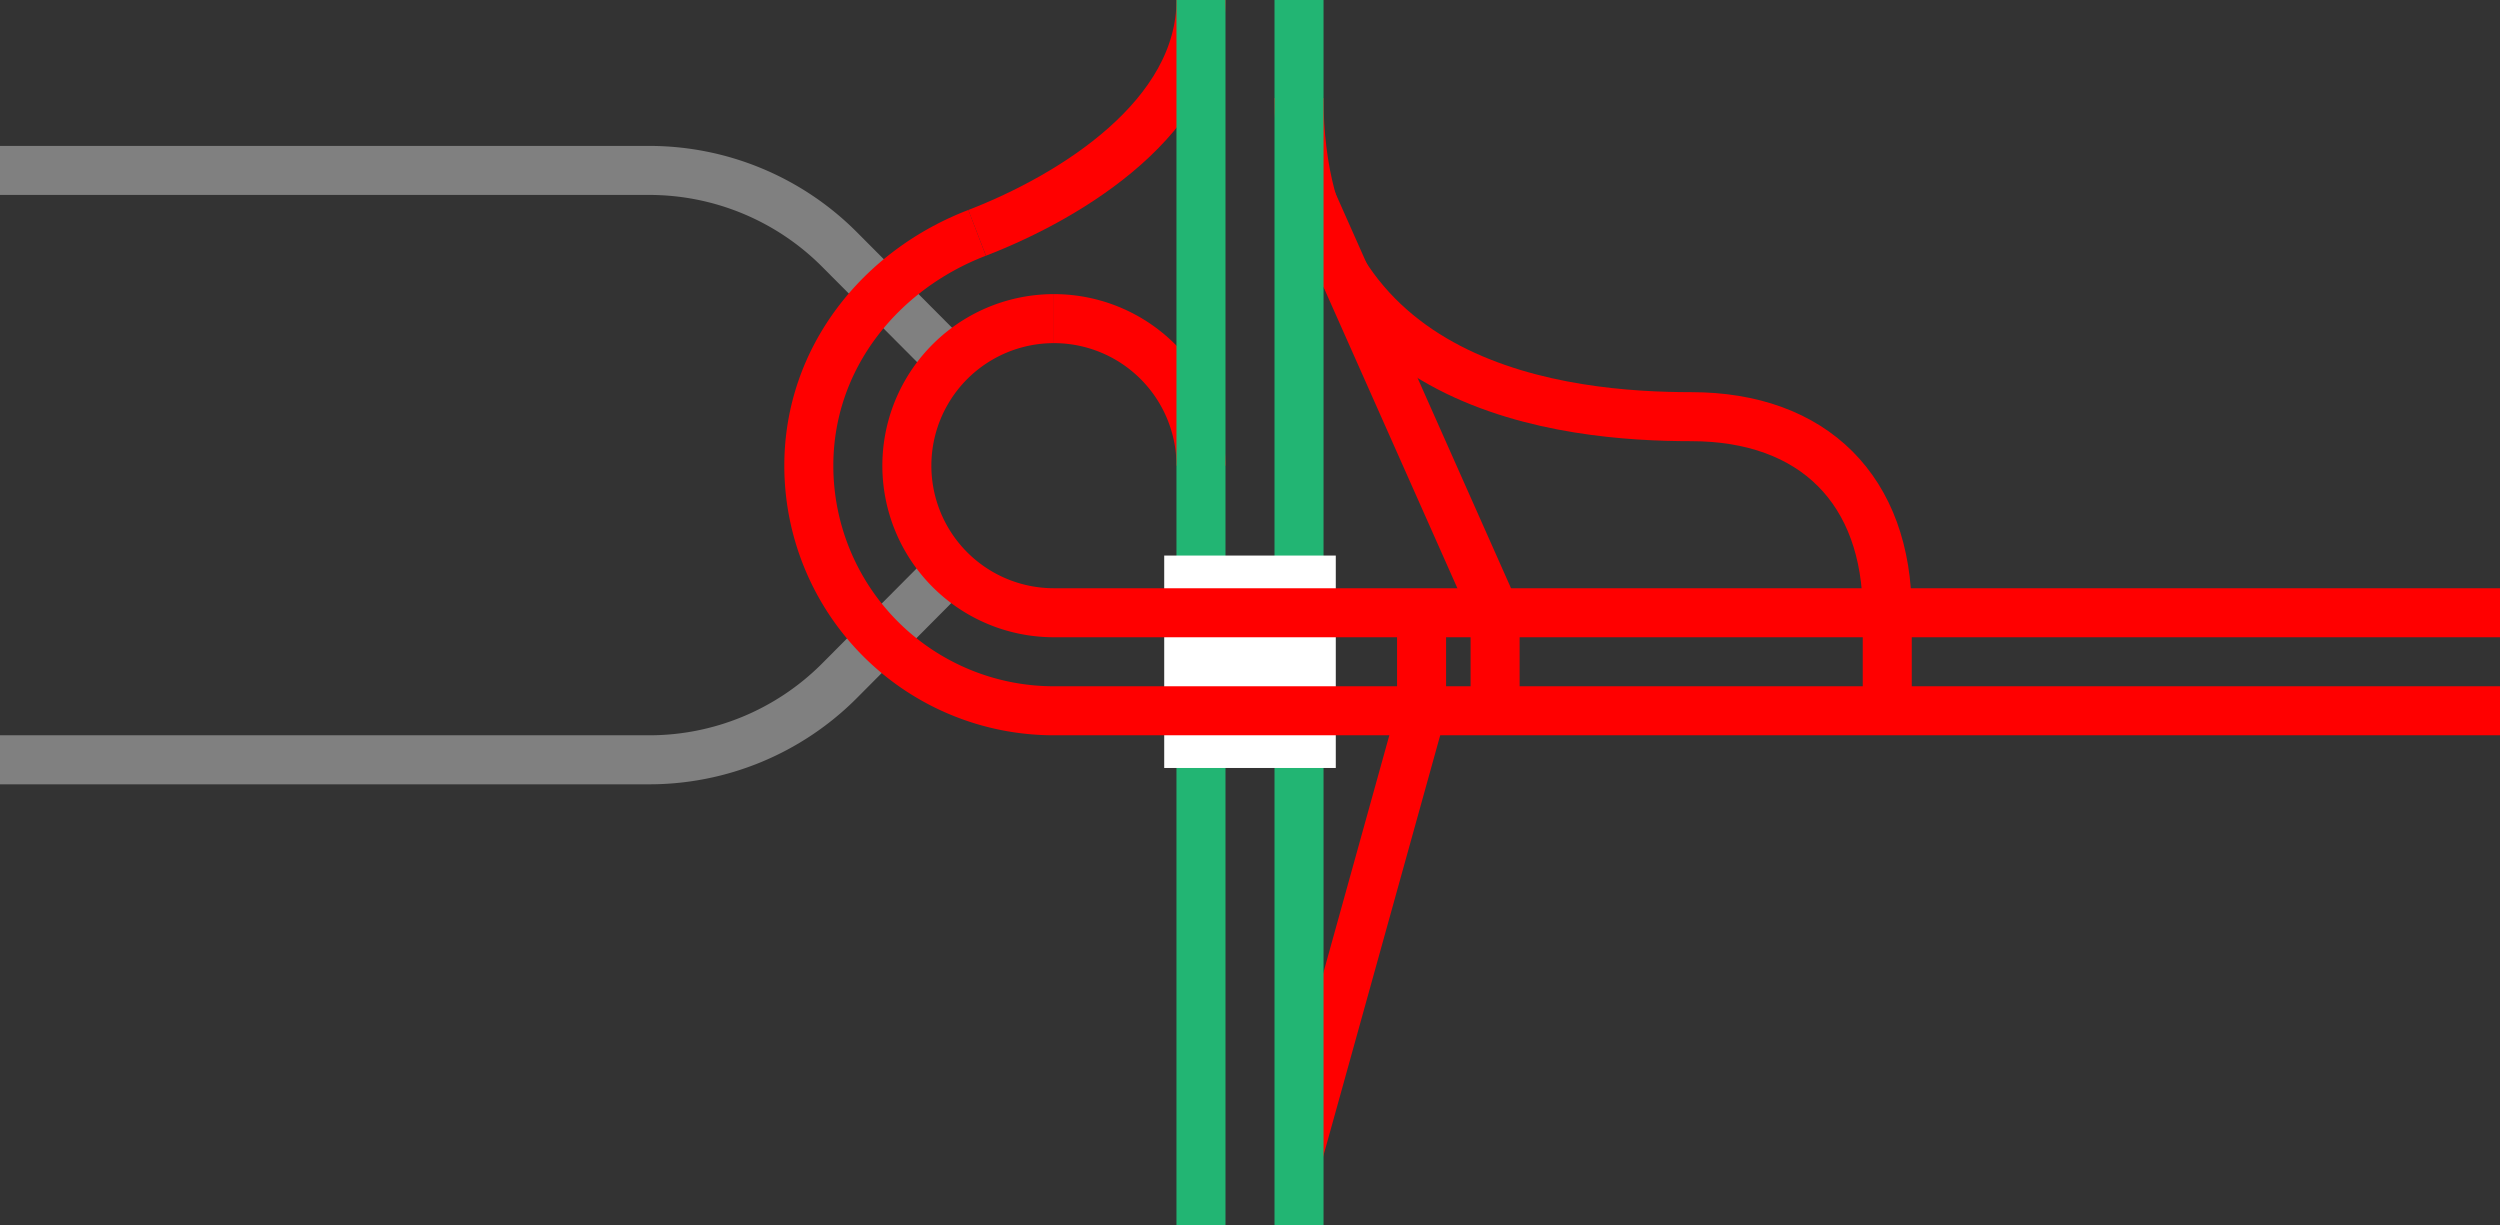
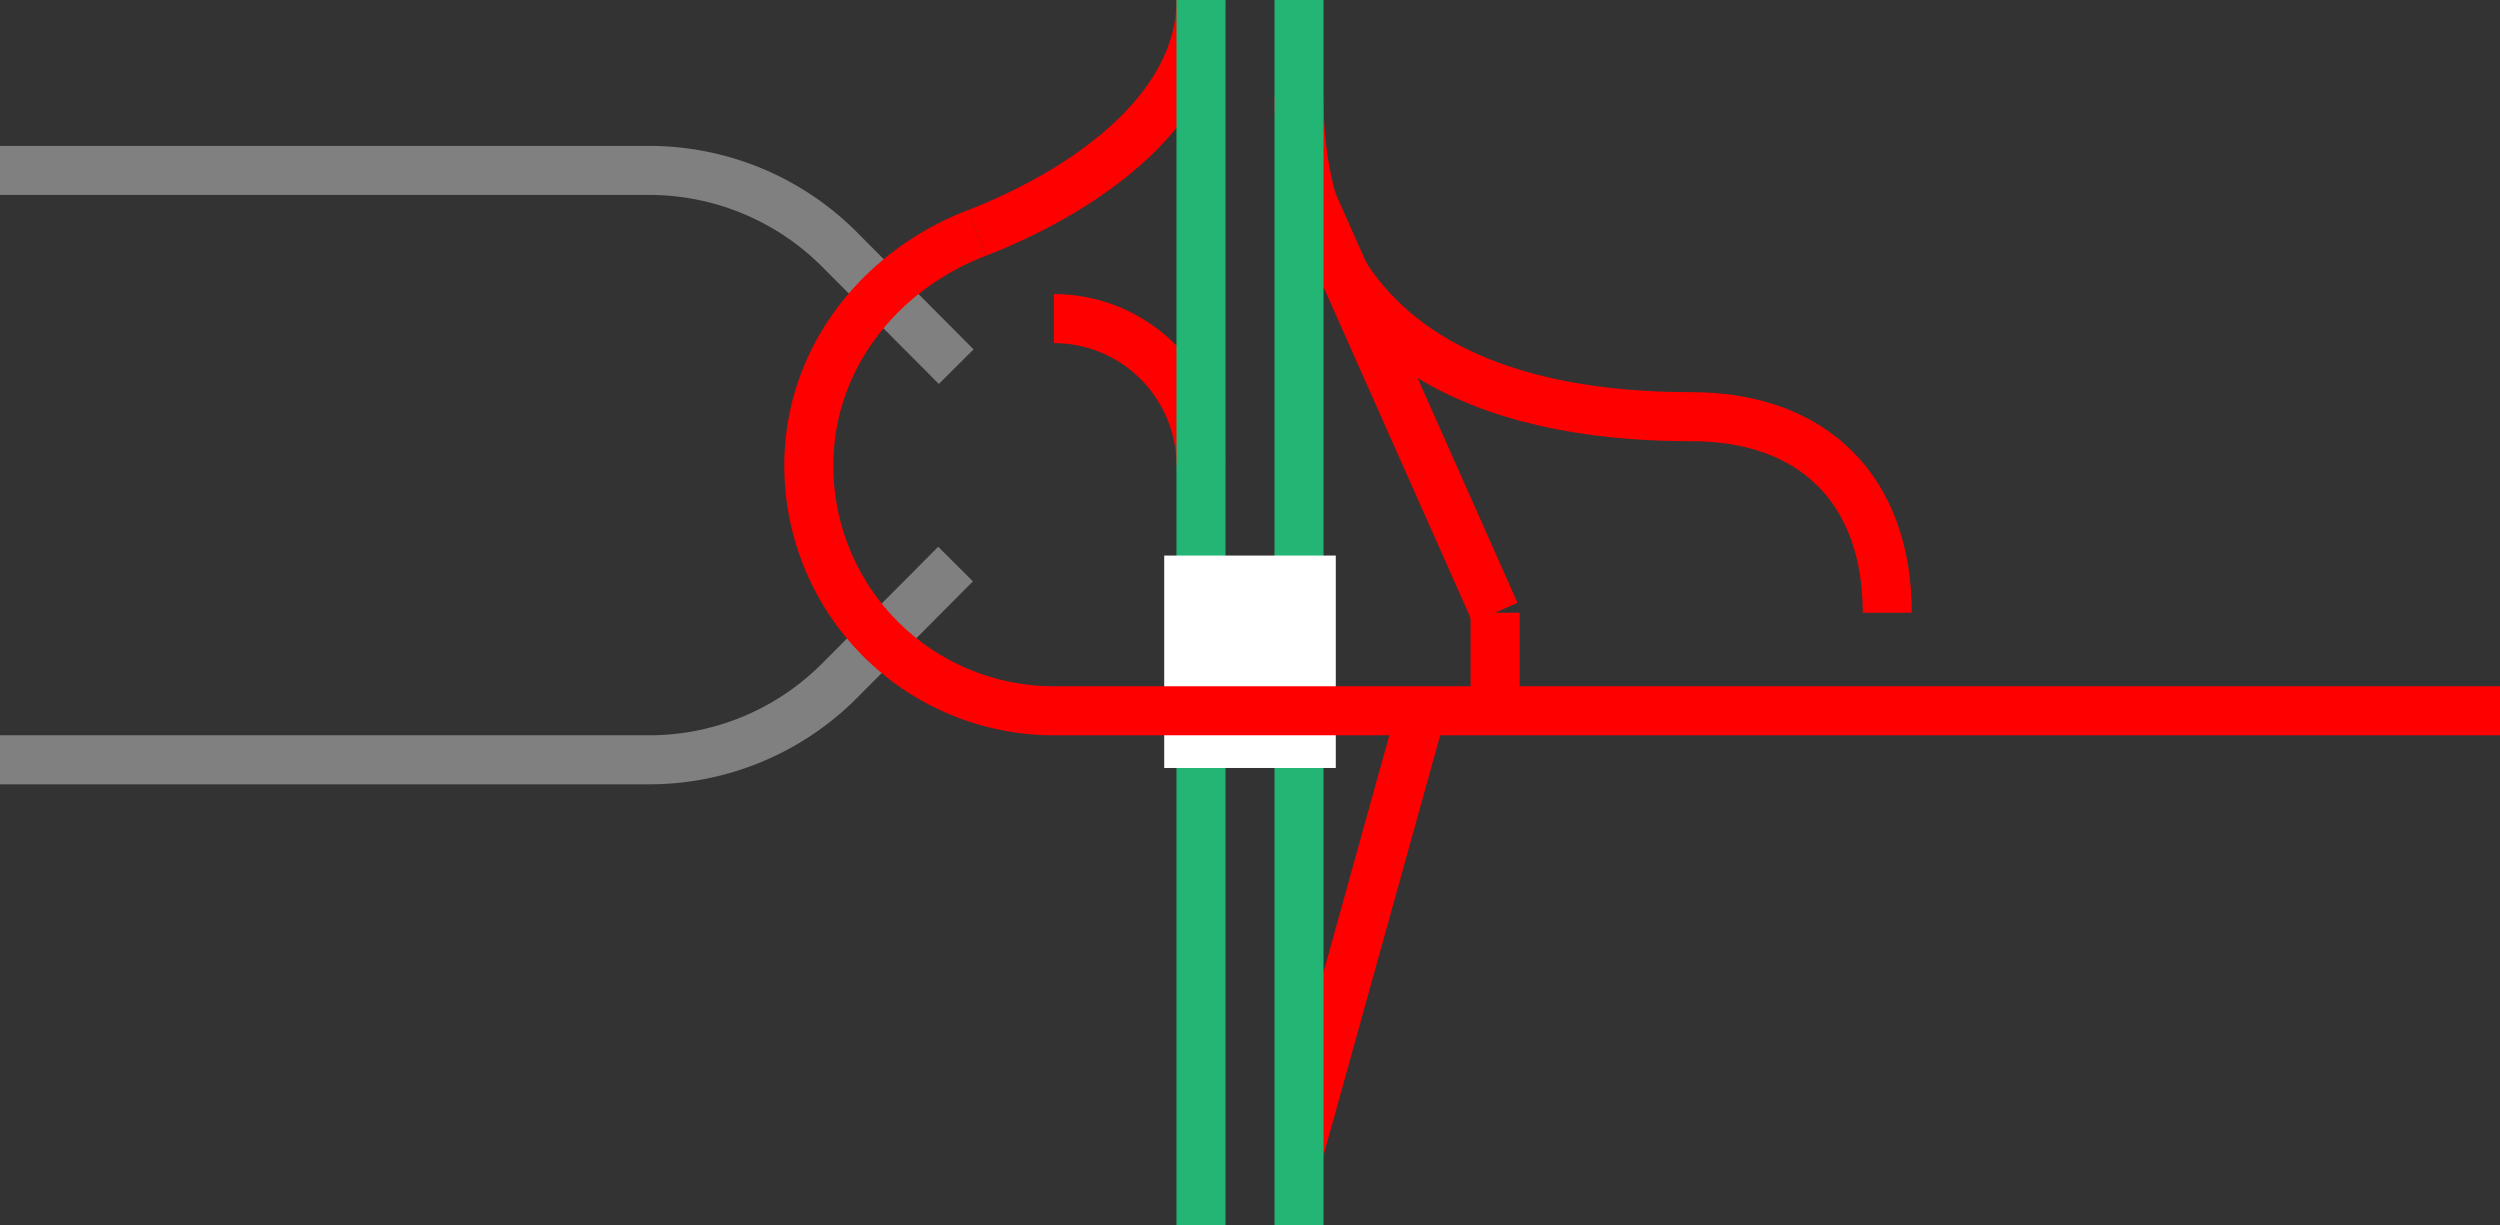
<svg xmlns="http://www.w3.org/2000/svg" viewBox="0 0 153 75">
  <rect x="0" y="0" width="153" height="75" fill="#333333" stroke="none" />
  <g fill="none">
    <g stroke-miterlimit="10">
      <path d="m59.8 14.25c5.83-2.25 13.7-7.13 13.7-14.25" stroke="#f00" stroke-width="3" />
      <path d="m73.5 28.5a9 9 0 0 0 -9-9" stroke="#f00" stroke-width="3" />
      <path d="m79.5 70.5 7.5-27" stroke="#f00" stroke-width="3" />
      <path d="m91.5 37.5-12-27" stroke="#f00" stroke-width="3" />
-       <path d="m87 43.5v-6" stroke="#f00" stroke-width="3" />
      <path d="m91.5 37.5v6" stroke="#f00" stroke-width="3" />
-       <path d="m79.5 6c0 18 16.5 19.5 24 19.5s12 4.5 12 12v6" stroke="#f00" stroke-width="3" />
+       <path d="m79.5 6c0 18 16.5 19.5 24 19.5s12 4.5 12 12" stroke="#f00" stroke-width="3" />
      <path d="m79.5 0v75" stroke="#22b573" stroke-width="3" />
      <path d="m73.5 0v75" stroke="#22b573" stroke-width="3" />
    </g>
    <path d="m150 39.02h3v3h-3z" />
-     <path d="m0 38.99h3v3h-3z" />
    <path d="m81.75 40.5h-10.5" stroke="#fff" stroke-miterlimit="10" stroke-width="13" />
    <path d="m0 46.5h39.71a16.44 16.44 0 0 0 11.62-4.79l7.15-7.19" stroke="#808080" stroke-miterlimit="10" stroke-width="3" />
    <path d="m0 10.43h39.71a16.44 16.44 0 0 1 11.62 4.79l7.19 7.22" stroke="#808080" stroke-miterlimit="10" stroke-width="3" />
    <path d="m153 43.5h-88.5a15 15 0 0 1 -15-15c0-6.64 4.43-12 10.3-14.25" stroke="#f00" stroke-miterlimit="10" stroke-width="3" />
-     <path d="m64.5 19.5a9 9 0 0 0 0 18h88.5" stroke="#f00" stroke-miterlimit="10" stroke-width="3" />
  </g>
</svg>